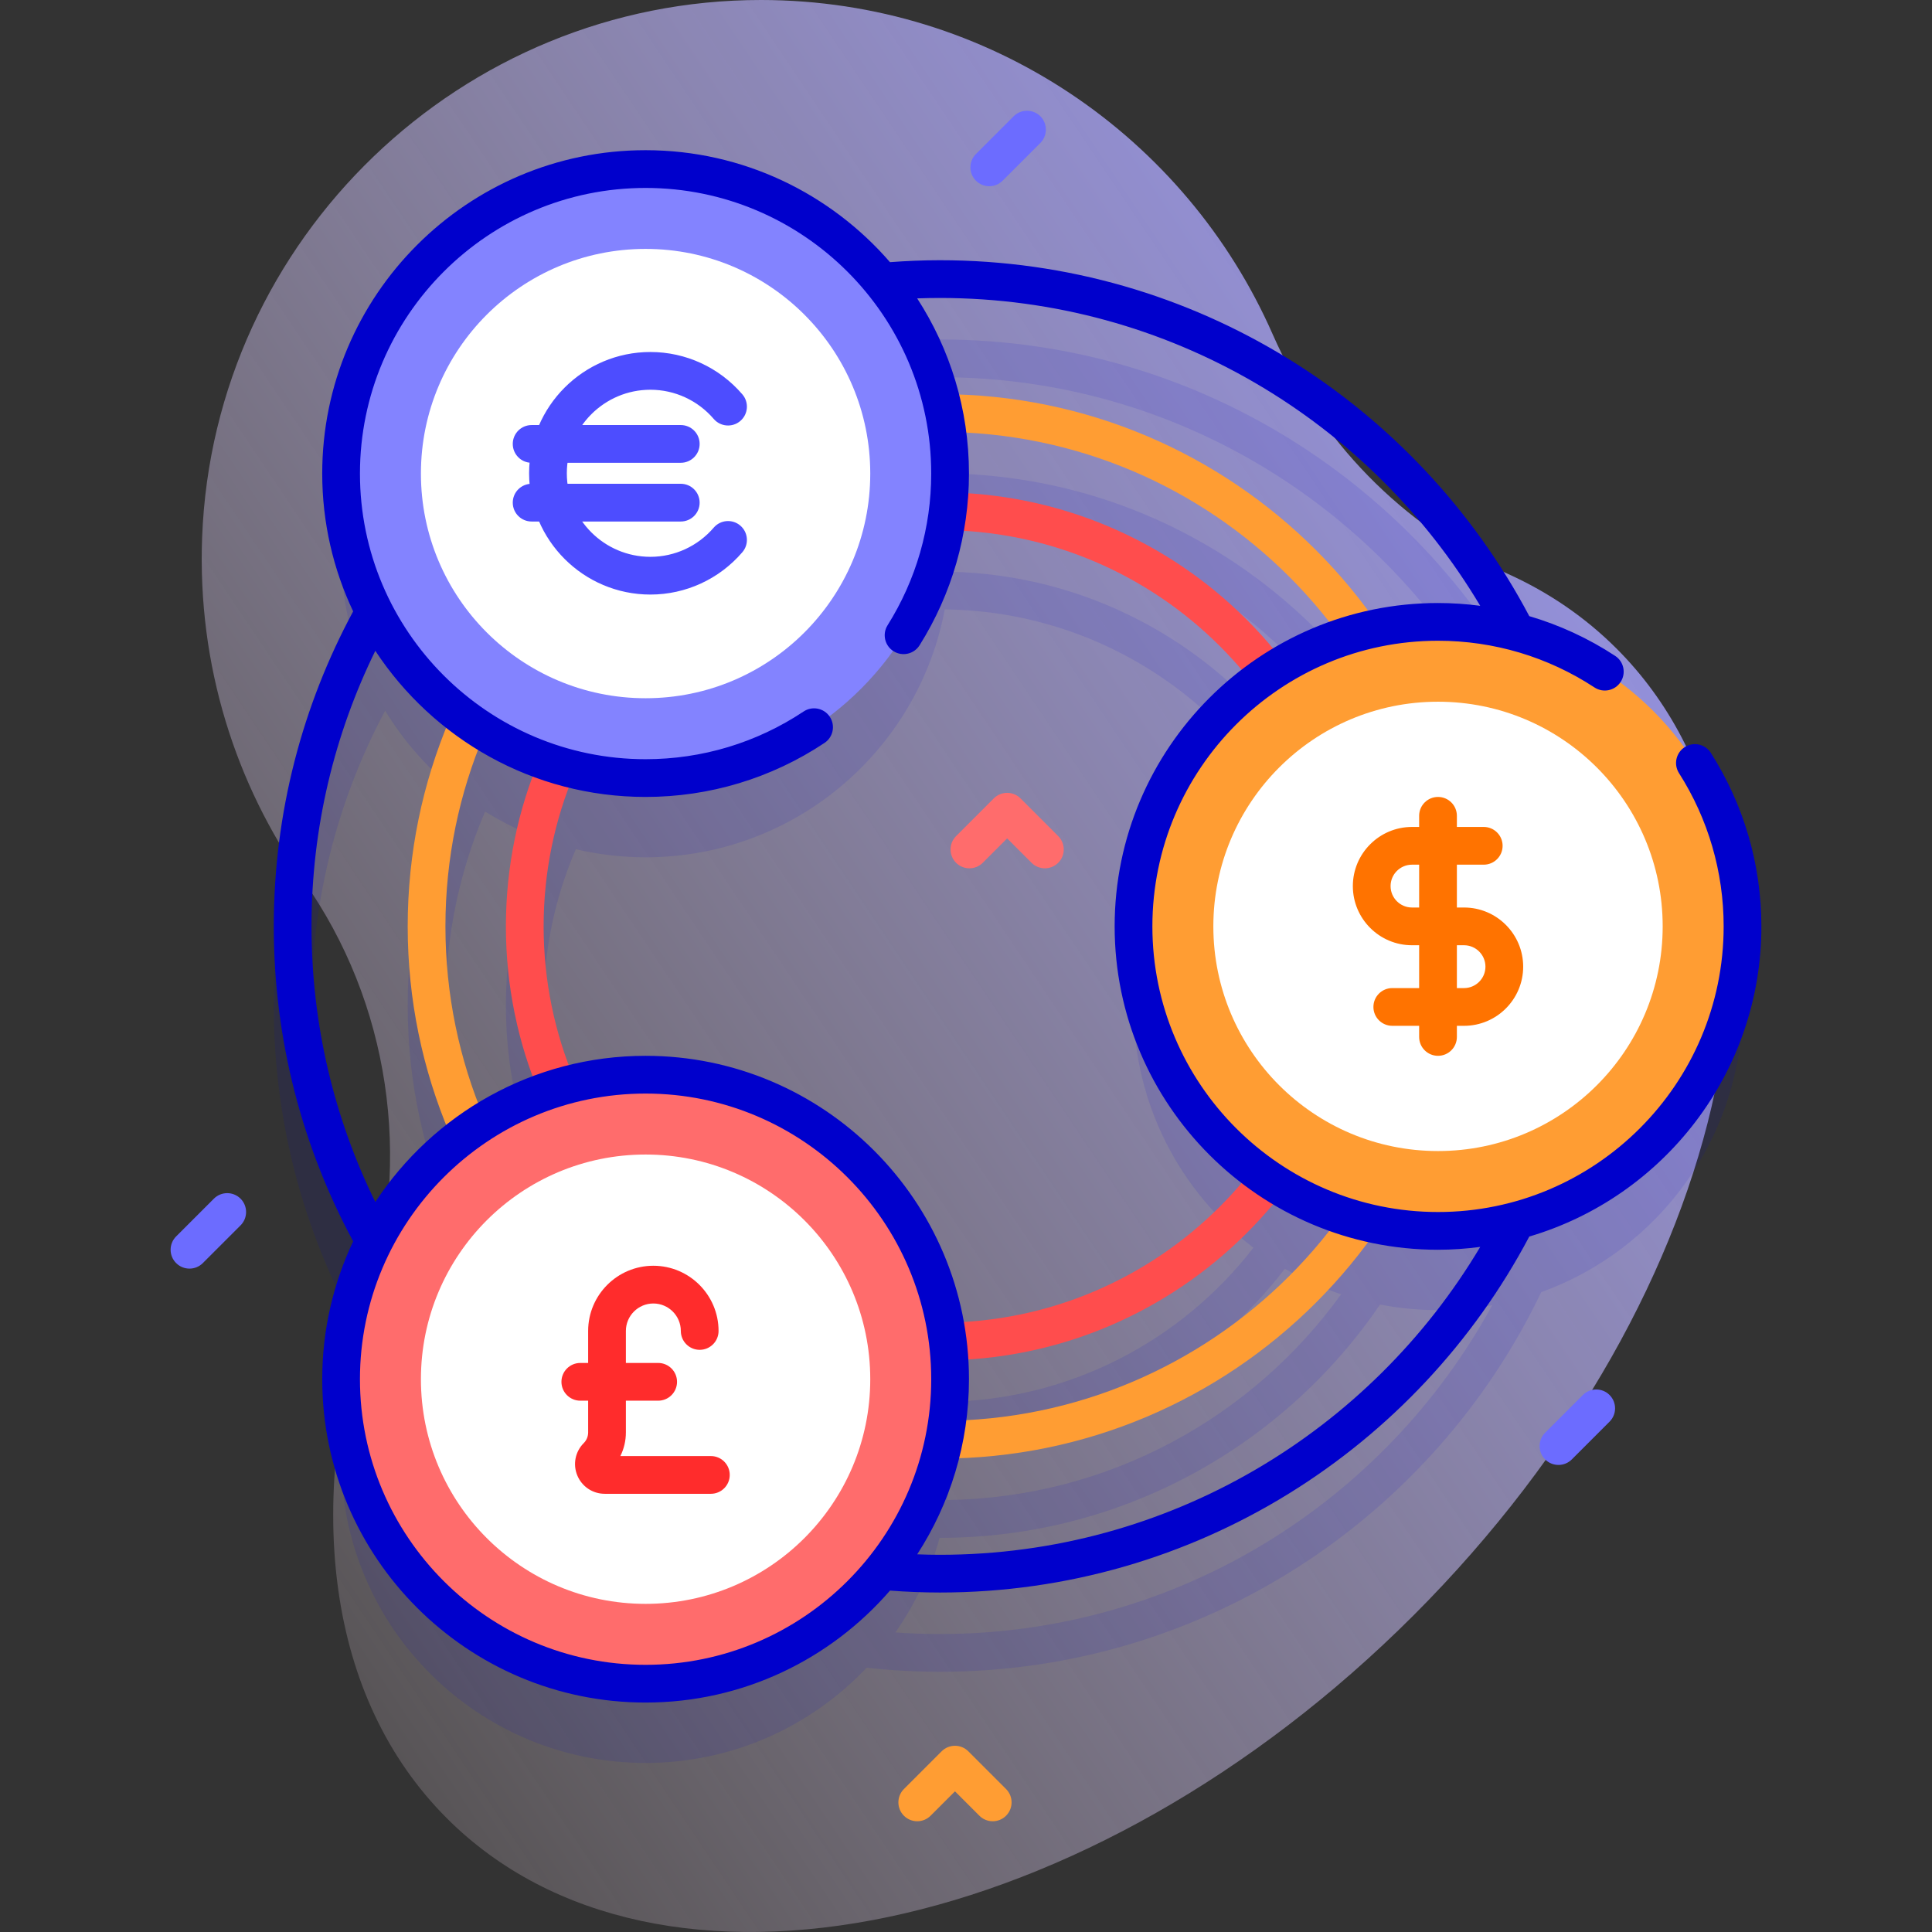
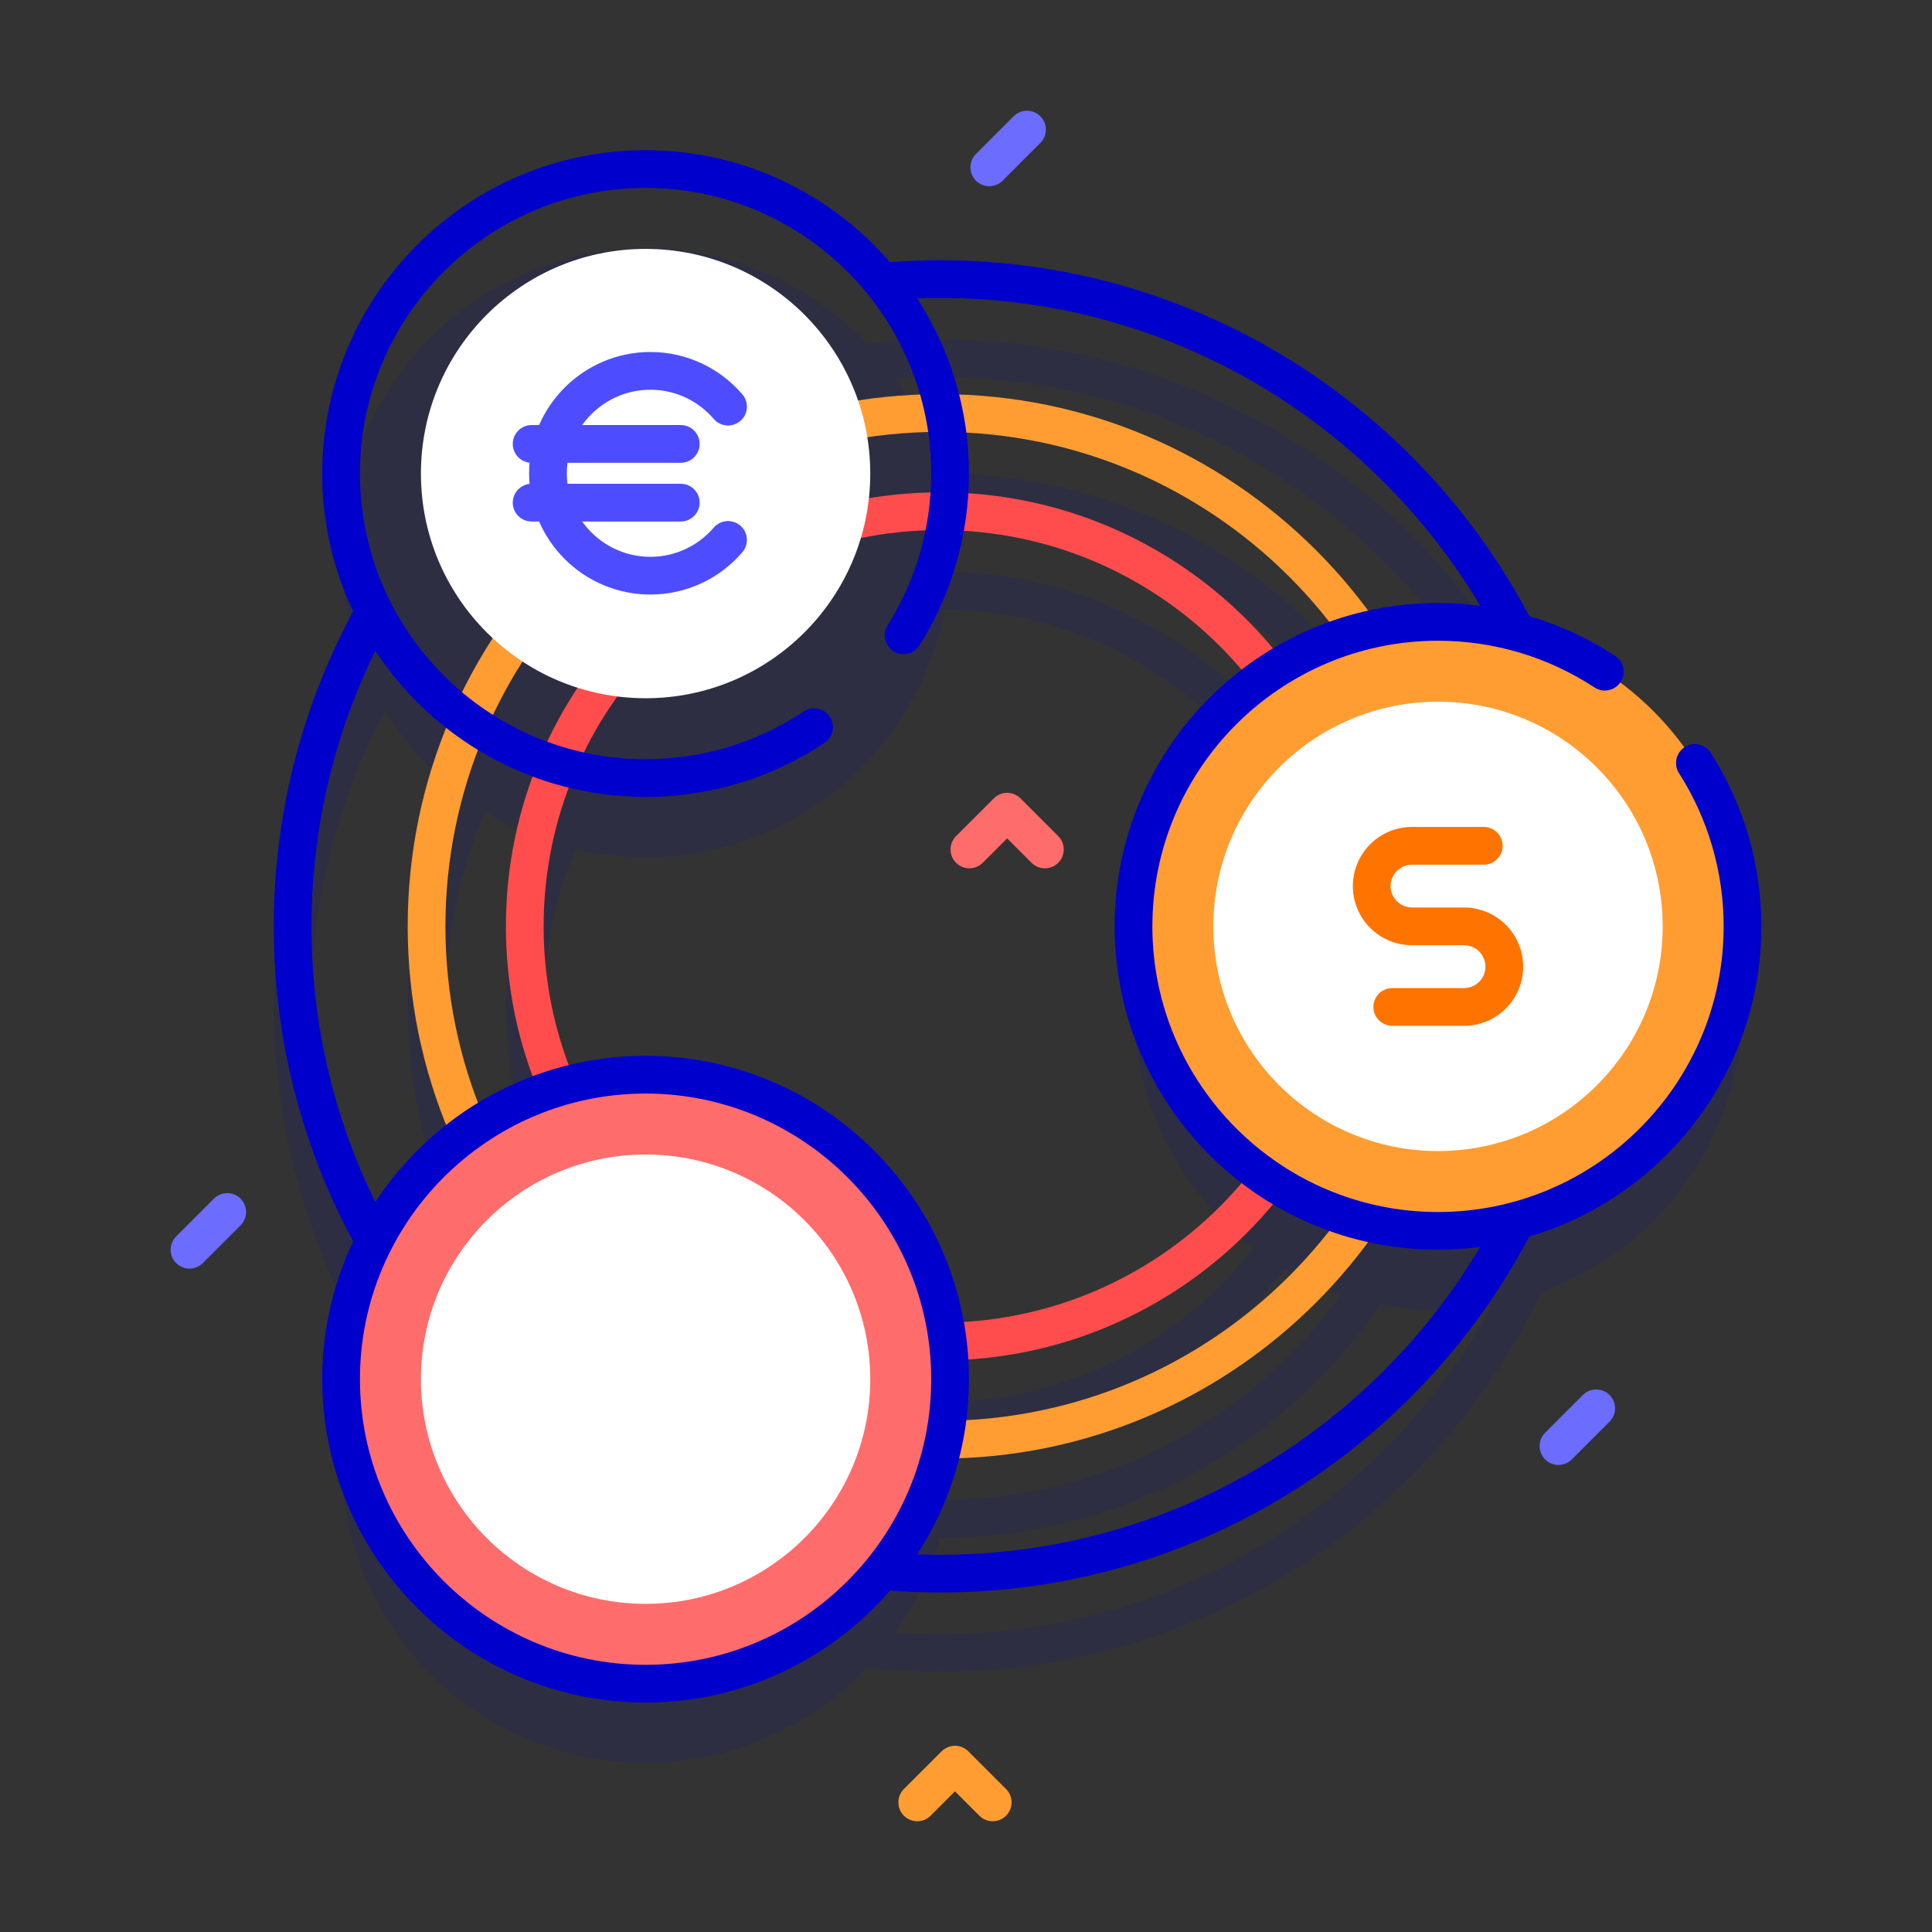
<svg xmlns="http://www.w3.org/2000/svg" id="Capa_1" enable-background="new 0 0 512 512" height="512" viewBox="0 0 512 512" width="512">
  <rect x="0" y="0" width="512" height="512" fill="#333333" stroke="none" />
  <linearGradient id="SVGID_1_" gradientUnits="userSpaceOnUse" x1="496.664" x2="-81.336" y1="62.747" y2="450.747">
    <stop offset=".007" stop-color="#9494ff" />
    <stop offset=".992" stop-color="#ffe8dc" stop-opacity="0" />
  </linearGradient>
-   <path d="m428.41 171.888c-8.356-8.356-18.026-14.923-28.717-19.765-28.021-12.69-50.051-35.407-62.434-63.565-22.917-52.113-74.975-88.512-135.546-88.558-79.311-.06-145.162 63.163-148.147 142.418-1.277 33.922 8.857 65.421 26.87 90.969 22.877 32.448 28.821 73.782 17.021 111.69-16.764 53.857-10.919 104.898 20.973 136.791 55.888 55.888 170.586 31.804 256.185-53.795 85.598-85.599 109.683-200.296 53.795-256.185z" fill="url(#SVGID_1_)" />
  <path d="m461.784 266.5c0-34.965-22.241-64.727-53.344-75.933-28.44-59.444-89.177-100.604-159.352-100.604-6.562 0-13.038.372-19.417 1.073-14.708-15.529-35.506-25.232-58.583-25.232-44.567 0-80.696 36.129-80.696 80.696 0 11.029 2.219 21.537 6.224 31.112-15.288 26.123-24.065 56.498-24.065 88.888s8.777 62.765 24.065 88.888c-4.005 9.575-6.224 20.084-6.224 31.112 0 44.567 36.129 80.696 80.696 80.696 23.077 0 43.875-9.703 58.583-25.232 6.379.701 12.855 1.073 19.417 1.073 70.174 0 130.912-41.16 159.352-100.604 31.103-11.206 53.344-40.968 53.344-75.933zm-212.696-166.537c63.1 0 118.114 35.275 146.362 87.141-4.663-.838-9.458-1.3-14.362-1.3-5.255 0-10.388.519-15.363 1.479-25.408-37.291-68.209-61.827-116.637-61.827-.031 0-.062.001-.093.001-2.451-9.094-6.451-17.548-11.701-25.071 3.897-.274 7.829-.423 11.794-.423zm-78 205.841c-6.364 0-12.546.76-18.485 2.152-5.489-12.725-8.536-26.74-8.536-41.456s3.048-28.731 8.536-41.456c5.939 1.393 12.122 2.152 18.485 2.152 39.441 0 72.252-28.303 79.283-65.701 33.243.401 62.817 16.321 81.797 40.841-19.309 14.744-31.777 37.993-31.777 64.164s12.468 49.42 31.777 64.164c-18.981 24.521-48.554 40.441-81.797 40.841-7.031-37.399-39.842-65.701-79.283-65.701zm169.406-109.036c-20.559-26.885-52.685-44.473-88.88-45.257.102-1.659.17-3.326.17-5.011 0-3.741-.276-7.415-.769-11.021 42.936.623 80.935 21.993 104.402 54.518-5.234 1.757-10.228 4.032-14.923 6.771zm-197.529 25.383c-5.728 13.655-8.898 28.638-8.898 44.349s3.17 30.694 8.898 44.349c-5.062 1.883-9.88 4.264-14.403 7.075-6.766-15.797-10.518-33.18-10.518-51.424s3.752-35.627 10.518-51.424c4.523 2.811 9.34 5.192 14.403 7.075zm108.649 159.338c36.196-.784 68.321-18.372 88.88-45.257 4.694 2.739 9.688 5.013 14.924 6.77-23.467 32.525-61.467 53.895-104.402 54.518.493-3.605.769-7.28.769-11.021-.001-1.683-.069-3.351-.171-5.01zm-169.063-114.989c0-28.232 7.071-54.84 19.52-78.162 4.825 7.943 10.991 14.977 18.171 20.812-7.834 17.531-12.198 36.94-12.198 57.351s4.364 39.819 12.198 57.351c-7.18 5.834-13.345 12.869-18.171 20.812-12.449-23.324-19.52-49.932-19.52-78.164zm166.537 166.537c-3.966 0-7.897-.149-11.794-.423 5.25-7.523 9.25-15.976 11.701-25.071.031 0 .062.001.093.001 48.428 0 91.229-24.536 116.637-61.827 4.975.959 10.108 1.479 15.363 1.479 4.905 0 9.699-.462 14.362-1.3-28.247 51.866-83.262 87.141-146.362 87.141z" fill="#00c" opacity=".1" />
  <path d="m249.088 386.544c-77.772 0-141.044-63.272-141.044-141.044s63.272-141.045 141.044-141.045 141.044 63.273 141.044 141.045c0 77.771-63.272 141.044-141.044 141.044zm0-272.089c-72.258 0-131.044 58.786-131.044 131.045 0 72.258 58.786 131.044 131.044 131.044s131.044-58.786 131.044-131.044c0-72.259-58.786-131.045-131.044-131.045z" fill="#ff9d33" />
  <path d="m249.088 360.521c-63.423 0-115.021-51.599-115.021-115.021s51.598-115.021 115.021-115.021 115.021 51.598 115.021 115.021-51.598 115.021-115.021 115.021zm0-220.042c-57.909 0-105.021 47.112-105.021 105.021s47.112 105.021 105.021 105.021 105.021-47.112 105.021-105.021-47.112-105.021-105.021-105.021z" fill="#ff4d4d" />
  <circle cx="381.088" cy="245.5" fill="#ff9d33" r="80.696" />
  <circle cx="381.088" cy="245.5" fill="#fff" r="59.539" />
  <path d="m387.982 271.852h-19.012c-2.761 0-5-2.238-5-5s2.239-5 5-5h19.012c3.129 0 5.676-2.546 5.676-5.676s-2.546-5.676-5.676-5.676h-13.788c-8.644 0-15.676-7.032-15.676-15.676s7.032-15.676 15.676-15.676h19.013c2.761 0 5 2.238 5 5s-2.239 5-5 5h-19.013c-3.129 0-5.676 2.546-5.676 5.676s2.546 5.676 5.676 5.676h13.788c8.644 0 15.676 7.032 15.676 15.676s-7.032 15.676-15.676 15.676z" fill="#ff7300" />
-   <path d="m381.088 279.802c-2.761 0-5-2.238-5-5v-58.604c0-2.762 2.239-5 5-5s5 2.238 5 5v58.604c0 2.761-2.239 5-5 5z" fill="#ff7300" />
  <circle cx="171.088" cy="365.5" fill="#ff6c6c" r="80.696" />
  <circle cx="171.088" cy="365.5" fill="#fff" r="59.539" />
-   <path d="m188.388 395.872h-28.122c-3.195 0-6.05-1.907-7.273-4.86-1.223-2.952-.553-6.32 1.707-8.579.74-.74 1.164-1.764 1.164-2.811v-26.903c0-9.529 7.752-17.281 17.281-17.281s17.281 7.752 17.281 17.281c0 2.762-2.239 5-5 5s-5-2.238-5-5c0-4.015-3.266-7.281-7.281-7.281s-7.281 3.267-7.281 7.281v26.903c0 2.206-.507 4.334-1.467 6.25h23.992c2.761 0 5 2.238 5 5s-2.24 5-5.001 5z" fill="#ff2c2c" />
-   <path d="m174.42 371.196h-20.632c-2.761 0-5-2.238-5-5s2.239-5 5-5h20.632c2.761 0 5 2.238 5 5s-2.239 5-5 5z" fill="#ff2c2c" />
-   <circle cx="171.088" cy="125.5" fill="#8383ff" r="80.696" />
  <path d="m466.784 245.5c0-16.33-4.632-32.23-13.396-45.983-1.484-2.327-4.576-3.013-6.904-1.529-2.329 1.484-3.014 4.575-1.529 6.904 7.739 12.144 11.83 26.186 11.83 40.608 0 41.739-33.957 75.696-75.696 75.696s-75.696-33.957-75.696-75.696 33.957-75.696 75.696-75.696c14.786 0 29.123 4.279 41.461 12.376 2.31 1.516 5.409.871 6.923-1.438 1.515-2.309.872-5.408-1.437-6.924-7.082-4.646-14.746-8.178-22.761-10.536-29.619-56.04-88.513-94.32-156.187-94.32-4.453 0-8.863.186-13.234.515-15.725-18.155-38.919-29.675-64.766-29.675-47.253 0-85.696 38.443-85.696 85.696 0 13.058 2.948 25.437 8.194 36.525-13.407 24.87-21.034 53.295-21.034 83.475 0 30.178 7.633 58.598 21.038 83.468-5.249 11.089-8.197 23.471-8.197 36.532 0 47.253 38.443 85.696 85.696 85.696 25.846 0 49.039-11.518 64.764-29.672 4.371.33 8.782.513 13.236.513 67.679 0 126.571-38.291 156.186-94.339 35.508-10.465 61.509-43.342 61.509-82.196zm-295.696 195.696c-41.739 0-75.696-33.957-75.696-75.696s33.957-75.696 75.696-75.696 75.696 33.957 75.696 75.696-33.957 75.696-75.696 75.696zm78-29.159c-2.016 0-4.021-.048-6.018-.123 8.662-13.387 13.715-29.317 13.715-46.414 0-47.253-38.443-85.696-85.696-85.696-29.924 0-56.299 15.428-71.632 38.737-10.817-22.067-16.906-46.854-16.906-73.041 0-26.186 6.096-50.965 16.912-73.029 15.333 23.302 41.705 38.726 71.624 38.726 16.95 0 33.349-4.952 47.422-14.32 2.299-1.53 2.922-4.634 1.392-6.933-1.531-2.3-4.636-2.922-6.933-1.392-12.427 8.272-26.909 12.645-41.881 12.645-41.739 0-75.696-33.957-75.696-75.696s33.957-75.696 75.696-75.696 75.696 33.957 75.696 75.696c0 14.25-3.998 28.146-11.561 40.188-1.468 2.338-.763 5.425 1.575 6.894 2.337 1.467 5.424.762 6.894-1.575 8.564-13.637 13.092-29.373 13.092-45.507 0-17.102-5.056-33.036-13.722-46.426 2-.072 4.008-.111 6.026-.111 60.816 0 114.114 32.774 143.183 81.582-3.69-.483-7.422-.741-11.183-.741-47.253 0-85.696 38.443-85.696 85.696s38.443 85.696 85.696 85.696c3.794 0 7.523-.274 11.187-.754-29.065 48.814-82.365 81.594-143.186 81.594z" fill="#00c" />
  <circle cx="171.088" cy="125.5" fill="#fff" r="59.539" />
  <g fill="#4d4dff">
    <path d="m172.362 157.564c-17.725 0-32.145-14.415-32.145-32.134 0-17.726 14.42-32.146 32.145-32.146 9.367 0 18.25 4.091 24.371 11.224 1.798 2.095 1.558 5.252-.538 7.05-2.096 1.799-5.252 1.557-7.051-.538-4.219-4.916-10.336-7.735-16.782-7.735-12.211 0-22.145 9.935-22.145 22.146 0 12.205 9.934 22.134 22.145 22.134 6.446 0 12.563-2.819 16.782-7.735 1.798-2.096 4.955-2.337 7.051-.538 2.096 1.798 2.336 4.955.538 7.05-6.121 7.132-15.004 11.222-24.371 11.222z" />
    <path d="m180.411 122.644h-39.523c-2.761 0-5-2.238-5-5s2.239-5 5-5h39.523c2.761 0 5 2.238 5 5s-2.239 5-5 5z" />
    <path d="m180.411 138.207h-39.523c-2.761 0-5-2.238-5-5s2.239-5 5-5h39.523c2.761 0 5 2.238 5 5s-2.239 5-5 5z" />
  </g>
  <path d="m50.216 336.196c-1.28 0-2.559-.488-3.536-1.465-1.953-1.952-1.953-5.118 0-7.07l10-10c1.953-1.953 5.118-1.953 7.071 0 1.953 1.952 1.953 5.118 0 7.07l-10 10c-.976.977-2.255 1.465-3.535 1.465z" fill="#6c6cff" />
  <path d="m262.168 49.35c-1.28 0-2.559-.488-3.536-1.465-1.953-1.952-1.953-5.118 0-7.07l10-10c1.953-1.953 5.118-1.953 7.071 0 1.953 1.952 1.953 5.118 0 7.07l-10 10c-.976.976-2.256 1.465-3.535 1.465z" fill="#6c6cff" />
  <path d="m413.013 388.224c-1.28 0-2.559-.488-3.536-1.465-1.953-1.952-1.953-5.118 0-7.07l10-10c1.953-1.953 5.118-1.953 7.071 0 1.953 1.952 1.953 5.118 0 7.07l-10 10c-.976.976-2.255 1.465-3.535 1.465z" fill="#6c6cff" />
  <path d="m263.081 482.65c-1.28 0-2.559-.488-3.536-1.465l-6.464-6.464-6.464 6.464c-1.953 1.953-5.118 1.953-7.071 0-1.953-1.952-1.953-5.118 0-7.07l10-10c1.953-1.953 5.118-1.953 7.071 0l10 10c1.953 1.952 1.953 5.118 0 7.07-.977.977-2.257 1.465-3.536 1.465z" fill="#ff9d33" />
  <path d="m276.905 230.113c-1.28 0-2.559-.488-3.536-1.465l-6.464-6.464-6.464 6.464c-1.953 1.953-5.118 1.953-7.071 0-1.953-1.952-1.953-5.118 0-7.07l10-10c1.953-1.953 5.118-1.953 7.071 0l10 10c1.953 1.952 1.953 5.118 0 7.07-.977.977-2.256 1.465-3.536 1.465z" fill="#ff6c6c" />
</svg>